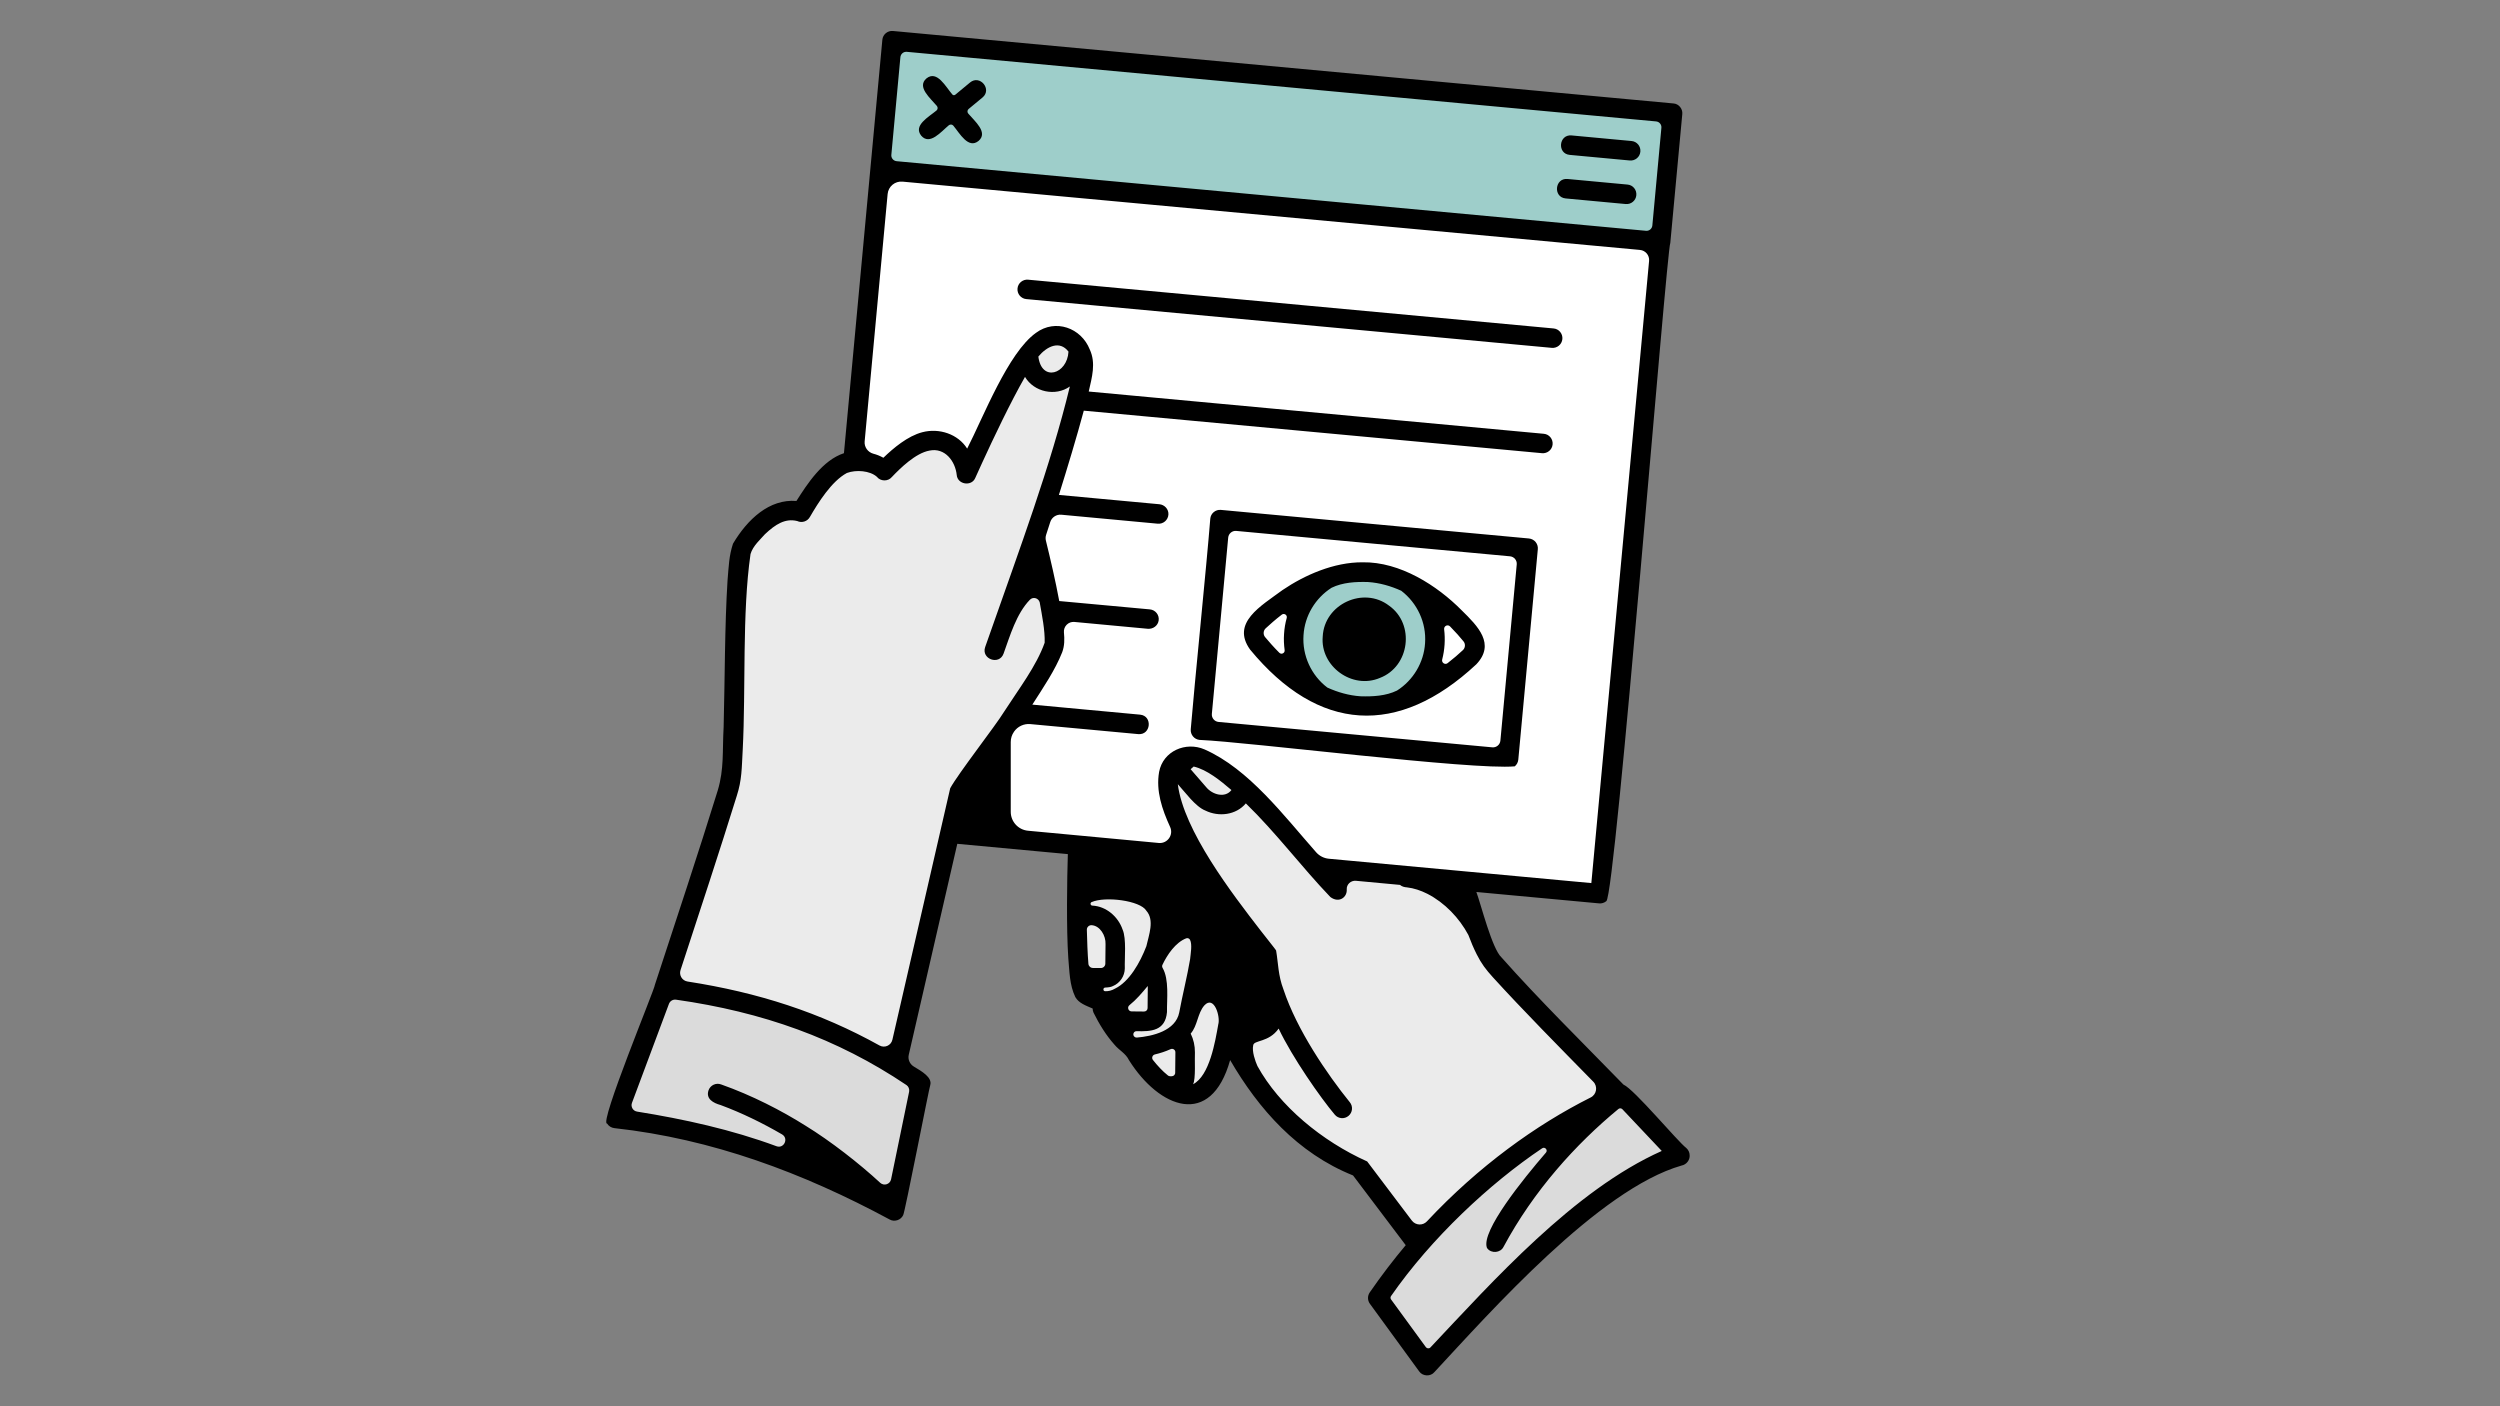
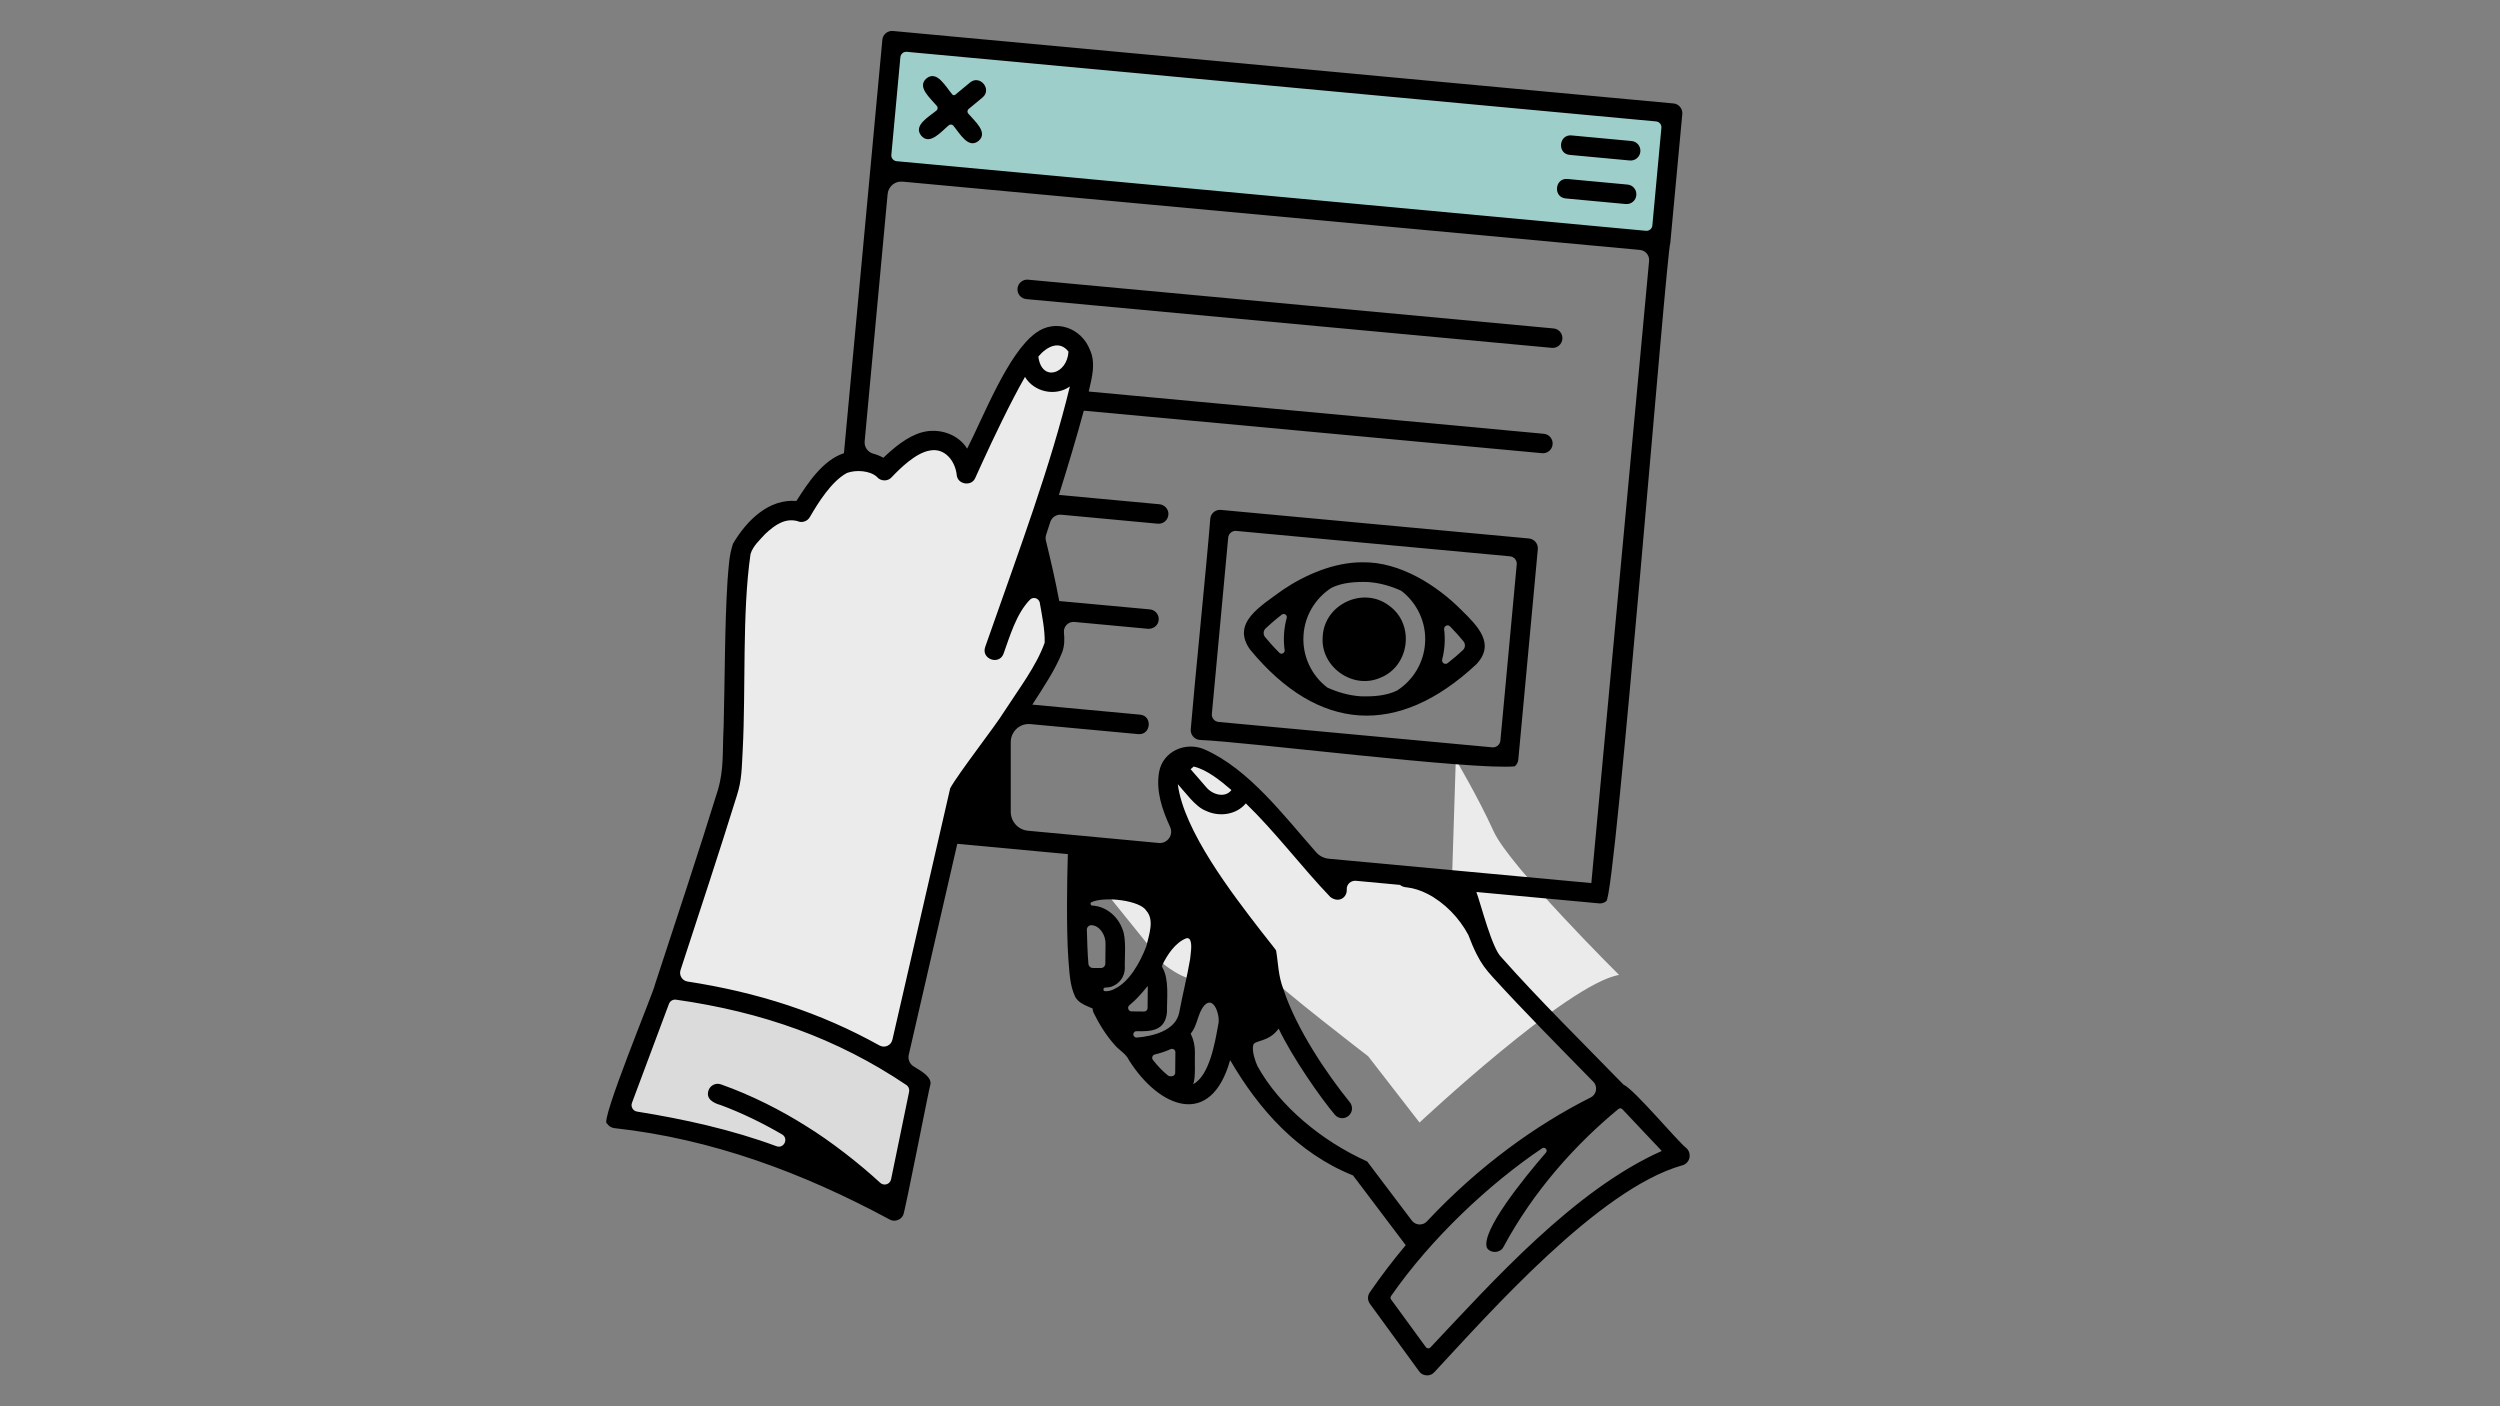
<svg xmlns="http://www.w3.org/2000/svg" version="1.1" id="Layer_1" x="0px" y="0px" viewBox="0 0 3840 2160" style="enable-background:new 0 0 3840 2160;" xml:space="preserve">
  <rect x="0" y="0" width="3840" height="2160" fill="#808080" stroke="none" />
  <style type="text/css">
	.st0{fill:#9ECECA;}
	.st1{fill:#EBEBEB;}
	.st2{fill:#DBDBDB;}
	.st3{fill:#FFFFFF;}
	.st4{clip-path:url(#SVGID_00000150090880807796327950000011927936438585857431_);fill:#9ECECA;}
	.st5{clip-path:url(#SVGID_00000094607433971332535690000005268688272568581513_);fill:#9ECECA;}
	.st6{fill:#E2FDDE;}
	.st7{fill:#FF9F7B;}
	.st8{fill:none;stroke:#000000;stroke-width:30;stroke-linecap:round;stroke-linejoin:round;stroke-miterlimit:10;}
	.st9{stroke:#000000;stroke-width:30;stroke-linecap:round;stroke-linejoin:round;stroke-miterlimit:10;}
	.st10{clip-path:url(#SVGID_00000002373550370459956000000013486837385756768925_);}
	
		.st11{clip-path:url(#SVGID_00000045589289758276331080000010707985427255821193_);fill:none;stroke:#000000;stroke-width:30;stroke-linecap:round;stroke-linejoin:round;stroke-miterlimit:10;}
	.st12{clip-path:url(#SVGID_00000058550871414338626730000003124889796262872458_);}
	
		.st13{clip-path:url(#SVGID_00000091693520095594864060000009922635277622241928_);fill:none;stroke:#000000;stroke-width:30;stroke-linecap:round;stroke-linejoin:round;stroke-miterlimit:10;}
	
		.st14{clip-path:url(#SVGID_00000047062005770615281260000006201305443548241812_);stroke:#000000;stroke-width:30;stroke-linecap:round;stroke-linejoin:round;stroke-miterlimit:10;}
	.st15{fill:#FF9F7B;stroke:#000000;stroke-width:30;stroke-linecap:round;stroke-linejoin:round;stroke-miterlimit:10;}
	
		.st16{clip-path:url(#SVGID_00000098929630255526174130000015841993984120140194_);fill:#E2FDDE;stroke:#000000;stroke-width:30;stroke-linecap:round;stroke-linejoin:round;stroke-miterlimit:10;}
	
		.st17{clip-path:url(#SVGID_00000078736876132035813850000008400304440097694864_);fill:none;stroke:#000000;stroke-width:30;stroke-linecap:round;stroke-linejoin:round;stroke-miterlimit:10;}
	.st18{fill:#E2FDDE;stroke:#000000;stroke-width:30;stroke-linecap:round;stroke-linejoin:round;stroke-miterlimit:10;}
	
		.st19{clip-path:url(#SVGID_00000081645369980264691110000012405724338452955054_);fill:#E2FDDE;stroke:#000000;stroke-width:30;stroke-linecap:round;stroke-linejoin:round;stroke-miterlimit:10;}
	
		.st20{clip-path:url(#SVGID_00000062886404437814158980000013337442119156312202_);fill:none;stroke:#000000;stroke-width:30;stroke-linecap:round;stroke-linejoin:round;stroke-miterlimit:10;}
	
		.st21{clip-path:url(#SVGID_00000130618230694594220210000001215506179005533623_);fill:none;stroke:#000000;stroke-width:30;stroke-linecap:round;stroke-linejoin:round;stroke-miterlimit:10;}
	.st22{fill:none;stroke:#E2FDDE;stroke-width:26.518;stroke-linecap:round;stroke-linejoin:round;stroke-miterlimit:10;}
	
		.st23{clip-path:url(#SVGID_00000063628972377924965350000008555798596599940241_);fill:none;stroke:#000000;stroke-width:30;stroke-linecap:round;stroke-linejoin:round;stroke-miterlimit:10;}
	
		.st24{clip-path:url(#SVGID_00000119839784811293579670000013433473762139393688_);fill:none;stroke:#000000;stroke-width:30;stroke-linecap:round;stroke-linejoin:round;stroke-miterlimit:10;}
	.st25{clip-path:url(#SVGID_00000083797433446080780810000005234784371341183411_);fill:#FF9F7B;}
	.st26{clip-path:url(#SVGID_00000052784519986940343030000000950610746033411200_);fill:#FF9F7B;}
	.st27{clip-path:url(#SVGID_00000137097582198790386230000014629918929229635712_);fill:#FF9F7B;}
	
		.st28{clip-path:url(#SVGID_00000182522666452718116430000017454854593587240362_);fill:none;stroke:#000000;stroke-width:30;stroke-linecap:round;stroke-linejoin:round;stroke-miterlimit:10;}
	
		.st29{clip-path:url(#SVGID_00000053516303349841606280000014659003740059295371_);fill:none;stroke:#000000;stroke-width:30;stroke-linecap:round;stroke-linejoin:round;stroke-miterlimit:10;}
	
		.st30{clip-path:url(#SVGID_00000146478842401755618250000009771373422529910202_);fill:none;stroke:#000000;stroke-width:30;stroke-linecap:round;stroke-linejoin:round;stroke-miterlimit:10;}
	
		.st31{clip-path:url(#SVGID_00000050632201299764775060000002625429019900361612_);fill:none;stroke:#000000;stroke-width:30;stroke-linecap:round;stroke-linejoin:round;stroke-miterlimit:10;}
	
		.st32{clip-path:url(#SVGID_00000153684976209433107340000014538313640757784454_);fill:none;stroke:#000000;stroke-width:30;stroke-linecap:round;stroke-linejoin:round;stroke-miterlimit:10;}
	
		.st33{clip-path:url(#SVGID_00000064312830049992058750000008608890662375275440_);fill:#FF9F7B;stroke:#000000;stroke-width:30;stroke-linecap:round;stroke-linejoin:round;stroke-miterlimit:10;}
	.st34{fill:#FFFFFF;stroke:#000000;stroke-width:30;stroke-linecap:round;stroke-linejoin:round;stroke-miterlimit:10;}
	
		.st35{clip-path:url(#SVGID_00000152237198291084751030000002963188974633839780_);fill:#E2FDDE;stroke:#000000;stroke-width:30;stroke-linecap:round;stroke-linejoin:round;stroke-miterlimit:10;}
	
		.st36{clip-path:url(#SVGID_00000083788030890650843430000013105387801564009629_);fill:none;stroke:#000000;stroke-width:30;stroke-linecap:round;stroke-linejoin:round;stroke-miterlimit:10;}
	
		.st37{clip-path:url(#SVGID_00000062176919359236942000000009444926916610072965_);fill:none;stroke:#000000;stroke-width:30;stroke-linecap:round;stroke-linejoin:round;stroke-miterlimit:10;}
	
		.st38{clip-path:url(#SVGID_00000044874193896570404060000010836360329334087100_);fill:none;stroke:#000000;stroke-width:30;stroke-linecap:round;stroke-linejoin:round;stroke-miterlimit:10;}
	
		.st39{clip-path:url(#SVGID_00000024684676345830141880000017162436313419169466_);fill:none;stroke:#000000;stroke-width:30;stroke-linecap:round;stroke-linejoin:round;stroke-miterlimit:10;}
	
		.st40{clip-path:url(#SVGID_00000134234854721724771060000005417688674766154397_);fill:none;stroke:#000000;stroke-width:30;stroke-linecap:round;stroke-linejoin:round;stroke-miterlimit:10;}
	.st41{clip-path:url(#SVGID_00000134224472609978425240000013428457720646713217_);fill:#9ECECA;}
	.st42{clip-path:url(#SVGID_00000017498671461459880870000015592691122877413272_);}
	.st43{clip-path:url(#SVGID_00000065769829340079622100000006257616543663748740_);fill:#9ECECA;}
	.st44{clip-path:url(#SVGID_00000139268774816796235700000011918270830998449568_);}
</style>
-   <rect x="1317.2" y="115.6" transform="matrix(0.996 9.245504e-02 -9.245504e-02 0.996 74.564 -174.371)" class="st3" width="1204" height="1204" />
-   <circle class="st0" cx="2095.6" cy="981.8" r="104.3" />
-   <path class="st1" d="M2230.1,1356.3l-218-31.9c0,0-126-144.2-161.7-155.1c-35.7-10.9-55.1,14.6-49.1,45.4  c6.1,30.9,36.3,112,36.3,112l-180.5-13.3c0,0-20.6,152.6-6.1,184.1c14.5,31.5,47,64.2,47,64.2l83.5,103.5c0,0,48.9,40.4,68.8,16.3  c20-24.1,46.6-87.9,46.6-87.9s2.9,46.9,33.5,78.4s165,134.5,165,134.5l78.9,101.8c0,0,227.7-213.5,306.5-226.7  c0,0-168.4-167.1-192.6-220.4s-58.2-110.3-58.2-110.3" />
+   <path class="st1" d="M2230.1,1356.3l-218-31.9c0,0-126-144.2-161.7-155.1c-35.7-10.9-55.1,14.6-49.1,45.4  c6.1,30.9,36.3,112,36.3,112l-180.5-13.3c14.5,31.5,47,64.2,47,64.2l83.5,103.5c0,0,48.9,40.4,68.8,16.3  c20-24.1,46.6-87.9,46.6-87.9s2.9,46.9,33.5,78.4s165,134.5,165,134.5l78.9,101.8c0,0,227.7-213.5,306.5-226.7  c0,0-168.4-167.1-192.6-220.4s-58.2-110.3-58.2-110.3" />
  <rect x="1363.7" y="117.7" transform="matrix(0.996 9.245504e-02 -9.245504e-02 0.996 28.493 -180.811)" class="st0" width="1204" height="198.8" />
  <path class="st1" d="M1351.7,1769l127.6-554.9c0,0,142.4-189.9,145.4-225.5c3-35.6-29.7-163.2-29.7-163.2s77.2-234.4,74.2-267.1  c-3-32.6-39.8-66.3-80.1-20.8c-30.7,34.7-99.6,190.3-99.6,190.3s-5.7-57.3-58.6-50.7c-30,3.8-67.3,45.8-67.3,45.8  s-13.6-18.3-53.1-13.3c-35.2,4.4-74.5,77.3-74.5,77.3s-40.2-20.5-89,50.4c-18.8,27.3-9.3,324.4-21.2,368.9  c-11.9,44.5-139.1,429.3-139.1,429.3L1351.7,1769z" />
  <path class="st2" d="M1025.5,1517.8c160.1,19.4,288.5,71,394.1,145.9l-40.5,196.4c-136.3-73.6-278-125.6-428.5-142.1L1025.5,1517.8z  " />
-   <path class="st2" d="M2496,1680.6c0,0-213.3,78.5-374.3,313l75.8,104c0,0,259.3-297.7,388.1-322.1L2496,1680.6z" />
  <path d="M2595.3,1774.3c-0.1-4.2-1.9-8-5.1-10.9c-13.6-10.3-79.8-90.1-96.6-97.5c-63.3-65-130-130.7-187.2-195.2  c-14.6-13.1-31.8-82.2-38.7-100.6c0,0,188.6,17.5,188.6,17.5c3.9,0.4,7.9-0.9,11-3.4c14-7.9,92.5-999.7,98.3-1011.1  c0,0,18.4-197.9,18.4-197.9c0.9-8-5.5-15.8-13.5-16.3c0,0-1198.9-111.3-1198.9-111.3c-8.2-0.8-15.6,5.3-16.3,13.5c0,0-59,635-59,635  c-32.9,10.8-56.1,46.9-73,73.4c-41.5-3.4-75.2,28.1-97.4,65.6c-6.2,18.7-6.5,34.3-8.4,56.5c-4.4,69.2-4.1,153.9-6,225.1  c-2.1,38.1,0.9,64-9,97.3c-28.9,93.6-65.1,202.5-96.6,298.7c0.9,3.9-86.4,214.1-73.4,213.1c2.4,3.9,6.6,6.5,11.1,7  c150.1,16.5,289.6,68.5,423,140.4c7.2,4.1,17.2,0.9,20.7-6.8c2.5-3.3,40-196.2,41.6-199.8c3.2-11.6-12.7-20.9-25.3-28.4  c-6.3-3.8-9.4-11.1-7.7-18.2l74.5-323.9l169.8,15.8c-1.2,37.5-2.4,114,0.7,159.7c1.9,20.8,1.8,41.2,10.8,59.9  c5.4,9.5,16.4,13.1,26.6,17.6c0,2.2,0.5,4.4,1.4,6.4h0c8.6,17.3,19.1,34.6,32.2,49.2c7.1,8.6,17.3,13.3,22.2,23.7  c46.3,73.6,125.7,105.7,155.4-0.1c43.8,75.3,103.4,142.9,188.8,177.2l80.9,107.1c-18.8,22.4-37.4,46.6-55.3,72.6  c-3.6,5.2-3.5,12.2,0.2,17.3l75.8,104c5.3,7.7,17.5,8.2,23.4,1l0,0c85.9-92.4,252.2-280.6,379.5-317.2  C2590.5,1788.9,2595.9,1781.7,2595.3,1774.3z M1392.8,79.6l1151,106.9c5,0.5,8.6,4.9,8.1,9.8L2538,346.4c-0.5,5-4.9,8.6-9.8,8.1  l-1151-106.9c-5-0.5-8.6-4.9-8.1-9.8L1383,87.8C1383.5,82.8,1387.8,79.2,1392.8,79.6z M1396.4,1676.9l-27.7,134.5  c-1.6,7.7-10.9,10.7-16.7,5.4c-31.7-29.4-76.5-64.3-114.5-87.6c-37.1-23.4-82.6-46.8-129.8-63.5c-7.8-3-16.6,1.1-19.4,9  c-4.5,13.3,7.6,19.6,18.4,22.6c0.3,0.1,0.5,0.2,0.8,0.3c31.8,11.8,63.6,27.3,93.7,44.8c10.6,6.2,3,22.4-8.5,18.2  c-68.9-25.5-141.9-41.6-214.2-53.2c-6.3-1-10-7.5-7.8-13.4c16.5-44.3,40.6-108.6,56.8-152.1c1.7-4.4,6.2-7.1,10.9-6.4  c132.7,18.9,247.2,59.3,354,131.2C1395.5,1668.8,1397.2,1672.9,1396.4,1676.9z M1542.1,1093.5c-12.7,20.9-70.4,94.8-82.6,117.3  c-11.6,50.7-69.1,300.6-88.8,386.3c-2,8.8-11.9,13.1-19.7,8.8c-91.3-50.8-186.6-81.5-295-98.3c-8.2-1.3-13.3-9.6-10.7-17.6  c29.2-89.4,60.3-183.4,86.3-267.3c8.1-24.9,7.6-42.7,9.2-70.7c4.9-94.2-1.1-210.1,12-301c3.7-12.8,15.8-23,22.1-30.4  c16.3-15.4,31.3-24.8,49.6-20.3l0,0c7.2,3.4,15.8,0.6,19.6-6.4l0,0c12.6-21.7,33.1-54.7,56.7-67.4c14.2-5.3,35.4-3.6,46,5.8l0,0  c5.5,7.2,17.1,7.5,22.9,0.6l0,0c12.9-13.6,36.7-37,58-40.8c23.9-4.9,39.6,16.5,41.8,37.3l0,0c1.1,14.9,23,18.4,28.6,4.5  c0.8-1.8,7.6-16.9,10.4-22.9c17.4-37.9,43.4-92.8,65.9-132.1c13.7,23.3,46.9,30.5,68.9,14.7c-29.4,121.7-78.6,253.4-119.8,371.1  c0,0-10.3,29.2-10.3,29.2c-6.4,18.5,21.7,28.5,28.3,10c9.9-27.3,19.5-61.1,40.4-82.7c4.9-5,13.2-2.7,15.1,4l0,0.1  c3.5,19.8,8.2,42.6,7.6,61.9C1591.8,1023.3,1564.9,1058.1,1542.1,1093.5z M1594.9,547.7c13-15.7,32.7-25.4,46.3-7.6  C1639.3,574.8,1599.8,587.2,1594.9,547.7z M1658.2,1283.4l-79.2-7.4c-15-1.4-26.5-14-26.5-29.1c0-32.7,0-86.4,0-107.2  c0-5.6,1.7-11,4.9-15.6l0.1-0.2c5.6-8.1,15.2-12.6,25-11.7c48.3,4.5,125.5,11.7,165.9,15.4c19.5,1.7,22.3-28,2.8-29.9  c-41.1-3.8-124.7-11.6-165.5-15.4c0,0-0.1,0,0-0.1c17.1-26.7,34.9-52.8,45.8-80.3c3.7-9.9,3.7-20.1,2.7-30.5  c-0.9-9.2,6.9-17,16.1-16.1l112.7,10.5c8.1,0.7,15.6-4.8,16.7-12.8c1.2-8.5-5-16.2-13.5-17L1627,923.2c0,0,0,0,0,0  c-5.6-30.4-13.9-65.9-20.5-92.8c-0.7-2.9-0.6-6,0.3-8.8c1.6-4.9,3.8-11.6,6.4-19.8c2.3-7.2,9.4-11.9,16.9-11.2l148.2,13.8  c8.5,0.8,16-5.7,16.4-14.3c0.4-8.1-6-14.9-14-15.6l-154.2-14.3c0,0-0.1,0,0-0.1c12.7-40.5,27.5-89.4,38.2-129.3c0,0,0,0,0.1,0  l703.7,65.3c8.2,0.8,15.6-5.3,16.3-13.5c0.8-8.2-5.3-15.6-13.5-16.3l-699-64.9c0,0-0.1,0,0-0.1c4.9-21.7,11.3-43.5,1.6-64.4  c-13.1-33.3-52.8-47.7-82.7-25.6c-42.9,30.5-81.3,130.5-105.6,177.7c0,0-0.1,0-0.1,0c-14-22.3-43-31.9-68.8-25.1  c-22.5,5.8-44.7,24.6-59.8,39.2c0,0,0,0-0.1,0c-5.1-2.8-9.9-4.8-15.4-6.2c-8.4-2.3-14.1-10.2-13.3-18.9l35.3-380  c1.1-11.6,11.3-20.1,22.9-19L2519,383.9c8.5,0.8,14.8,8.3,14,16.9l-88.7,955.6c0,0,0,0-0.1,0c-119.3-11.1-282.1-26.2-403.2-37.4  c-7.4-0.7-14.3-4.2-19.3-9.8c-49.3-55.8-103.4-128.1-171.5-158.1c-28.9-12.5-63.8,2.5-69.8,34.5c-5.1,29.3,4.5,57.5,16.9,84.6  c5.6,12.2-4.1,25.8-17.4,24.6L1658.2,1283.4z M1828.8,1181.5l4.7-4.1c20.4,4.8,40.8,21.4,58,36.1c-9.8,12.8-29.2,7.1-38.6-4.2  l-11.3,9.8l11.3-9.8L1828.8,1181.5z M1671.8,1480.5c-1.3-15.8-2-35.2-2.4-52.4c-0.1-4,3.3-7.2,7.3-7c12.9,0.7,22,16,21.4,29.1v0  l-0.3,29.9c0,3.8-3.1,6.8-6.9,6.8l-12.3-0.1C1675,1486.7,1672.1,1484,1671.8,1480.5z M1712.7,1518.5c-5.1,3-10.2,4.2-15.2,4  c-3.6-0.1-3.5-5.5,0.1-5.6c4.6-0.2,8.9-0.7,11.8-2.3c10.9-4.5,18.2-15.4,18.3-27.2c-0.5-15.2,2.7-45.7-3.4-59.6  c-6.9-20.1-25.4-35.8-46.5-36.8c-3-0.1-3.8-4.2-1.1-5.4c21.3-9.3,74.6-2.2,83.9,13c0.1,0.1,0.2,0.2,0.2,0.3  c12.9,14.4,3.7,37.7,0.1,54.1c0,0.1-0.1,0.3-0.1,0.4C1751.1,1478.7,1734.6,1507.9,1712.7,1518.5z M1738.1,1553.5  c-5,0-7.2-6.4-3.3-9.5c10.5-8.5,19.4-18.9,28.1-29.5c0,0.8,0.1,1.6,0.1,2.5l-0.3,31.4c0,3-2.4,5.3-5.4,5.3L1738.1,1553.5z   M1805.4,1616.4l-0.3,31.4c0,3-2.5,5.4-5.4,5.3l-2.5,0c-1.2,0-2.4-0.4-3.3-1.2c-8.5-6.8-16.2-15.2-23-23.8c-2.4-3.1-0.8-7.6,3.1-8.5  c8.1-1.9,16.1-4.5,23.8-8C1801.4,1609.9,1805.5,1612.4,1805.4,1616.4C1805.4,1616.4,1805.4,1616.4,1805.4,1616.4z M1828.1,1472.4  c0,0.1,0,0.2,0,0.4c-4.4,26.3-12.1,56.8-16.8,82.4c-5.5,28.2-41,36.5-65.1,38.5c-1.3,0.1-2.5-0.3-3.5-1.1c0,0-0.1-0.1-0.1-0.1  c-3.6-2.9-1.4-8.7,3.2-8.6c22,0.6,44.1-0.3,46.7-29.3c0-0.2,0-0.4,0-0.5c-0.3-19.5,3.6-49.6-6.8-67.5c-0.8-1.4-0.9-3.1-0.2-4.6  c7.4-15.7,20.1-34.3,36.4-40.7c2.3-0.9,4.9,0.1,6,2.3C1831.5,1450.6,1828.8,1464.8,1828.1,1472.4z M1871.2,1573.7  c0,0.2-0.1,0.4-0.1,0.7h0c-4.5,24.8-13,78-38.6,91c4.5-7.5,2.2-40,2.9-48.7c0.1-10.4-2.1-20.1-6.5-29.1  c10.6-12.1,10.4-31.1,20.9-43.2C1864.9,1527.9,1874.9,1561.9,1871.2,1573.7z M2100,1784c-69.7-31.3-135-85.4-168.6-146.6  c-3.4-7.6-8.6-22.4-6.5-31.7c0.8-8.5,23.7-4,39.1-25.8c20.9,44.2,64.7,106.8,86.2,132.2c5.3,6.4,14.8,7.2,21.1,1.9  c6.4-5.3,7.2-14.8,1.9-21.1h0c-34.6-42.7-81.5-111.5-101.8-173.1c-8.3-21.6-8-40.6-11.3-59.7c0.6-0.3-22.9-29.3-23.5-30.4  c-44.3-57.3-118.6-153.9-127.5-225.2c11.1,12,27,34.6,42.5,40.6c20.4,10,47,6.9,62-11.1c46.7,45.3,85.5,97.6,129.8,143.8  c13.3,10,26,0.4,25.2-11.6c-0.5-7.8,6.3-14,14.1-13.3l67.7,6.3c2.8,2.5,6.9,3.6,10.7,3.8c10.5,1.2,21.1,4.7,31.4,9.9  c26.5,13.6,49,37.1,62.9,63.2c3.9,10.5,8.2,20.6,12.8,29.7c7.3,14.5,14.1,23.4,24.9,35.3c45.4,49.9,102.7,107.9,154.2,160.4  c7.2,7.3,5.2,19.6-4,24.2c-84.1,42.2-172.2,105.6-251.5,190.3c-6.4,6.9-17.5,6.3-23.2-1.2L2100,1784z M2552.4,1767.9  c-135.1,60.3-259.8,200.6-355.3,301.8c-1.9,2-5.2,1.8-6.9-0.4l-53.5-73.3c-1.1-1.5-1.2-3.6-0.1-5.2c61.6-88.8,151.6-173,232.1-227  c4.3-2.9,9.3,2.7,5.9,6.6c-35.5,41.1-99.5,120.4-90.8,145.9c0.1,0.4,0.3,0.8,0.6,1.1c6.3,8.4,20.4,7.1,25-2.2  c46.4-86.4,111.1-157.9,176.5-211.8c1.8-1.5,4.5-1.3,6.1,0.4c12.5,13.3,58.9,62.4,60.4,64  C2552.5,1767.9,2552.5,1767.9,2552.4,1767.9z M1676.1,1391C1676.1,1391,1676.1,1391,1676.1,1391L1676.1,1391z M1490,126.7  l-22.7,18.8c-1.4,1.1-3.4,1-4.5-0.4c-10-11.4-23.4-37.8-39.7-24.7c-15.4,13.1,6.1,30.5,16,42.4c1.7,2.1,1.4,5.2-0.6,6.9  c-11.9,9.9-36.2,23-23.5,38.7c13.1,15.4,30.5-6.1,42.4-16c2.1-1.7,5.2-1.4,6.9,0.6c9.9,11.9,23,36.2,38.7,23.5  c15.3-13-5.8-30.3-15.8-42.1c-1.8-2.1-1.5-5.3,0.6-7l21.4-17.7C1524.2,137.2,1505.1,114.2,1490,126.7z M2399.8,520.8  c0.8-8.2-5.3-15.6-13.5-16.3l-807.1-74.9c-8.2-0.8-15.6,5.3-16.3,13.5c-0.8,8.2,5.3,15.6,13.5,16.3l807.1,74.9  C2391.7,535.1,2399,529.1,2399.8,520.8z M2506.1,216.6l-92.3-8.6c-19.5-1.7-22.3,28-2.8,29.9c0,0,92.3,8.6,92.3,8.6  c8.2,0.8,15.6-5.3,16.3-13.5C2520.4,224.7,2514.4,217.4,2506.1,216.6z M2499.9,283.5l-92.3-8.6c-19.5-1.7-22.3,28-2.8,29.9  c0,0,92.3,8.6,92.3,8.6c8.2,0.8,15.6-5.3,16.3-13.5C2514.2,291.5,2508.1,284.2,2499.9,283.5z M1842.6,1136.5  c74.5,3.1,418.5,46.6,484.1,40.6c3-2.5,5-6.2,5.4-10.2c0,0,30-323.4,30-323.4c0.4-3.9-0.9-7.9-3.4-11c-2.5-3-6.2-5-10.2-5.4  c0,0-473.2-43.9-473.2-43.9c-8.2-0.8-15.6,5.3-16.3,13.5c-5.5,69.9-24.5,256.2-30,323.4C1828.3,1128.4,1834.3,1135.7,1842.6,1136.5z   M1868.8,1017l17.7-191.2c0.6-6.3,6.2-10.9,12.4-10.3l420.5,39c6.3,0.6,10.9,6.2,10.3,12.4l-25.1,270.7c-0.6,6.3-6.2,10.9-12.4,10.3  c-70.4-6.5-346-32.1-420.5-39c-6.3-0.6-10.9-6.2-10.3-12.4L1868.8,1017z M2267.6,1020.4c29.6-31.2,2.7-58.3-22.6-83.1  c-37.4-37.8-94.5-74.6-152-73.6c-44.1-0.3-89.1,19.6-123,42.6c-33.4,24.7-79.3,50.3-49.9,91.4  C2025.1,1125.1,2147.4,1132.5,2267.6,1020.4z M1972.3,973.7c-0.6,8.3-0.2,16.7,0.9,24.9c0.6,4.6-5,7.3-8.2,4  c-8.8-8.8-16.1-17.2-21.8-24c-3.3-3.9-2.9-10,0.9-13.5l0,0c6.5-6,14.8-13.4,24.7-21c3.7-2.8,8.8,0.6,7.6,5.1  C1974.2,957.1,1972.8,965.3,1972.3,973.7L1972.3,973.7z M2188.9,987.9c-1.8,29.7-18.3,57.1-43.1,72.8c-17,8.3-37.3,9.4-56,8.8  c-17.8-1.2-34.9-6.1-51-13.4c-24.7-18.7-38.8-49.3-36.6-80.5l-15-1l15,1c1.8-29.9,18.3-57,43.1-72.8c17-8.3,37.3-9.4,56-8.8  c17.8,1.2,34.9,6.1,51,13.4C2176.9,926.2,2191.1,956.4,2188.9,987.9z M2215.2,1013c3.9-15,4.9-31,3-46.4c-0.6-5.1,5.5-8.1,9.1-4.4  c8.3,8.4,15.3,16.4,20.6,22.9c3.3,3.9,2.9,10-0.9,13.5c-6.4,6-14.8,13.3-23.5,20C2219.6,1021.7,2213.9,1017.9,2215.2,1013z   M2133.6,930.3c-39.2-30.1-99.5-2.5-101.9,47.4h0c-4.1,45.8,45.4,81.7,87.8,63.6C2165.4,1023.8,2173.7,958.7,2133.6,930.3z" />
</svg>